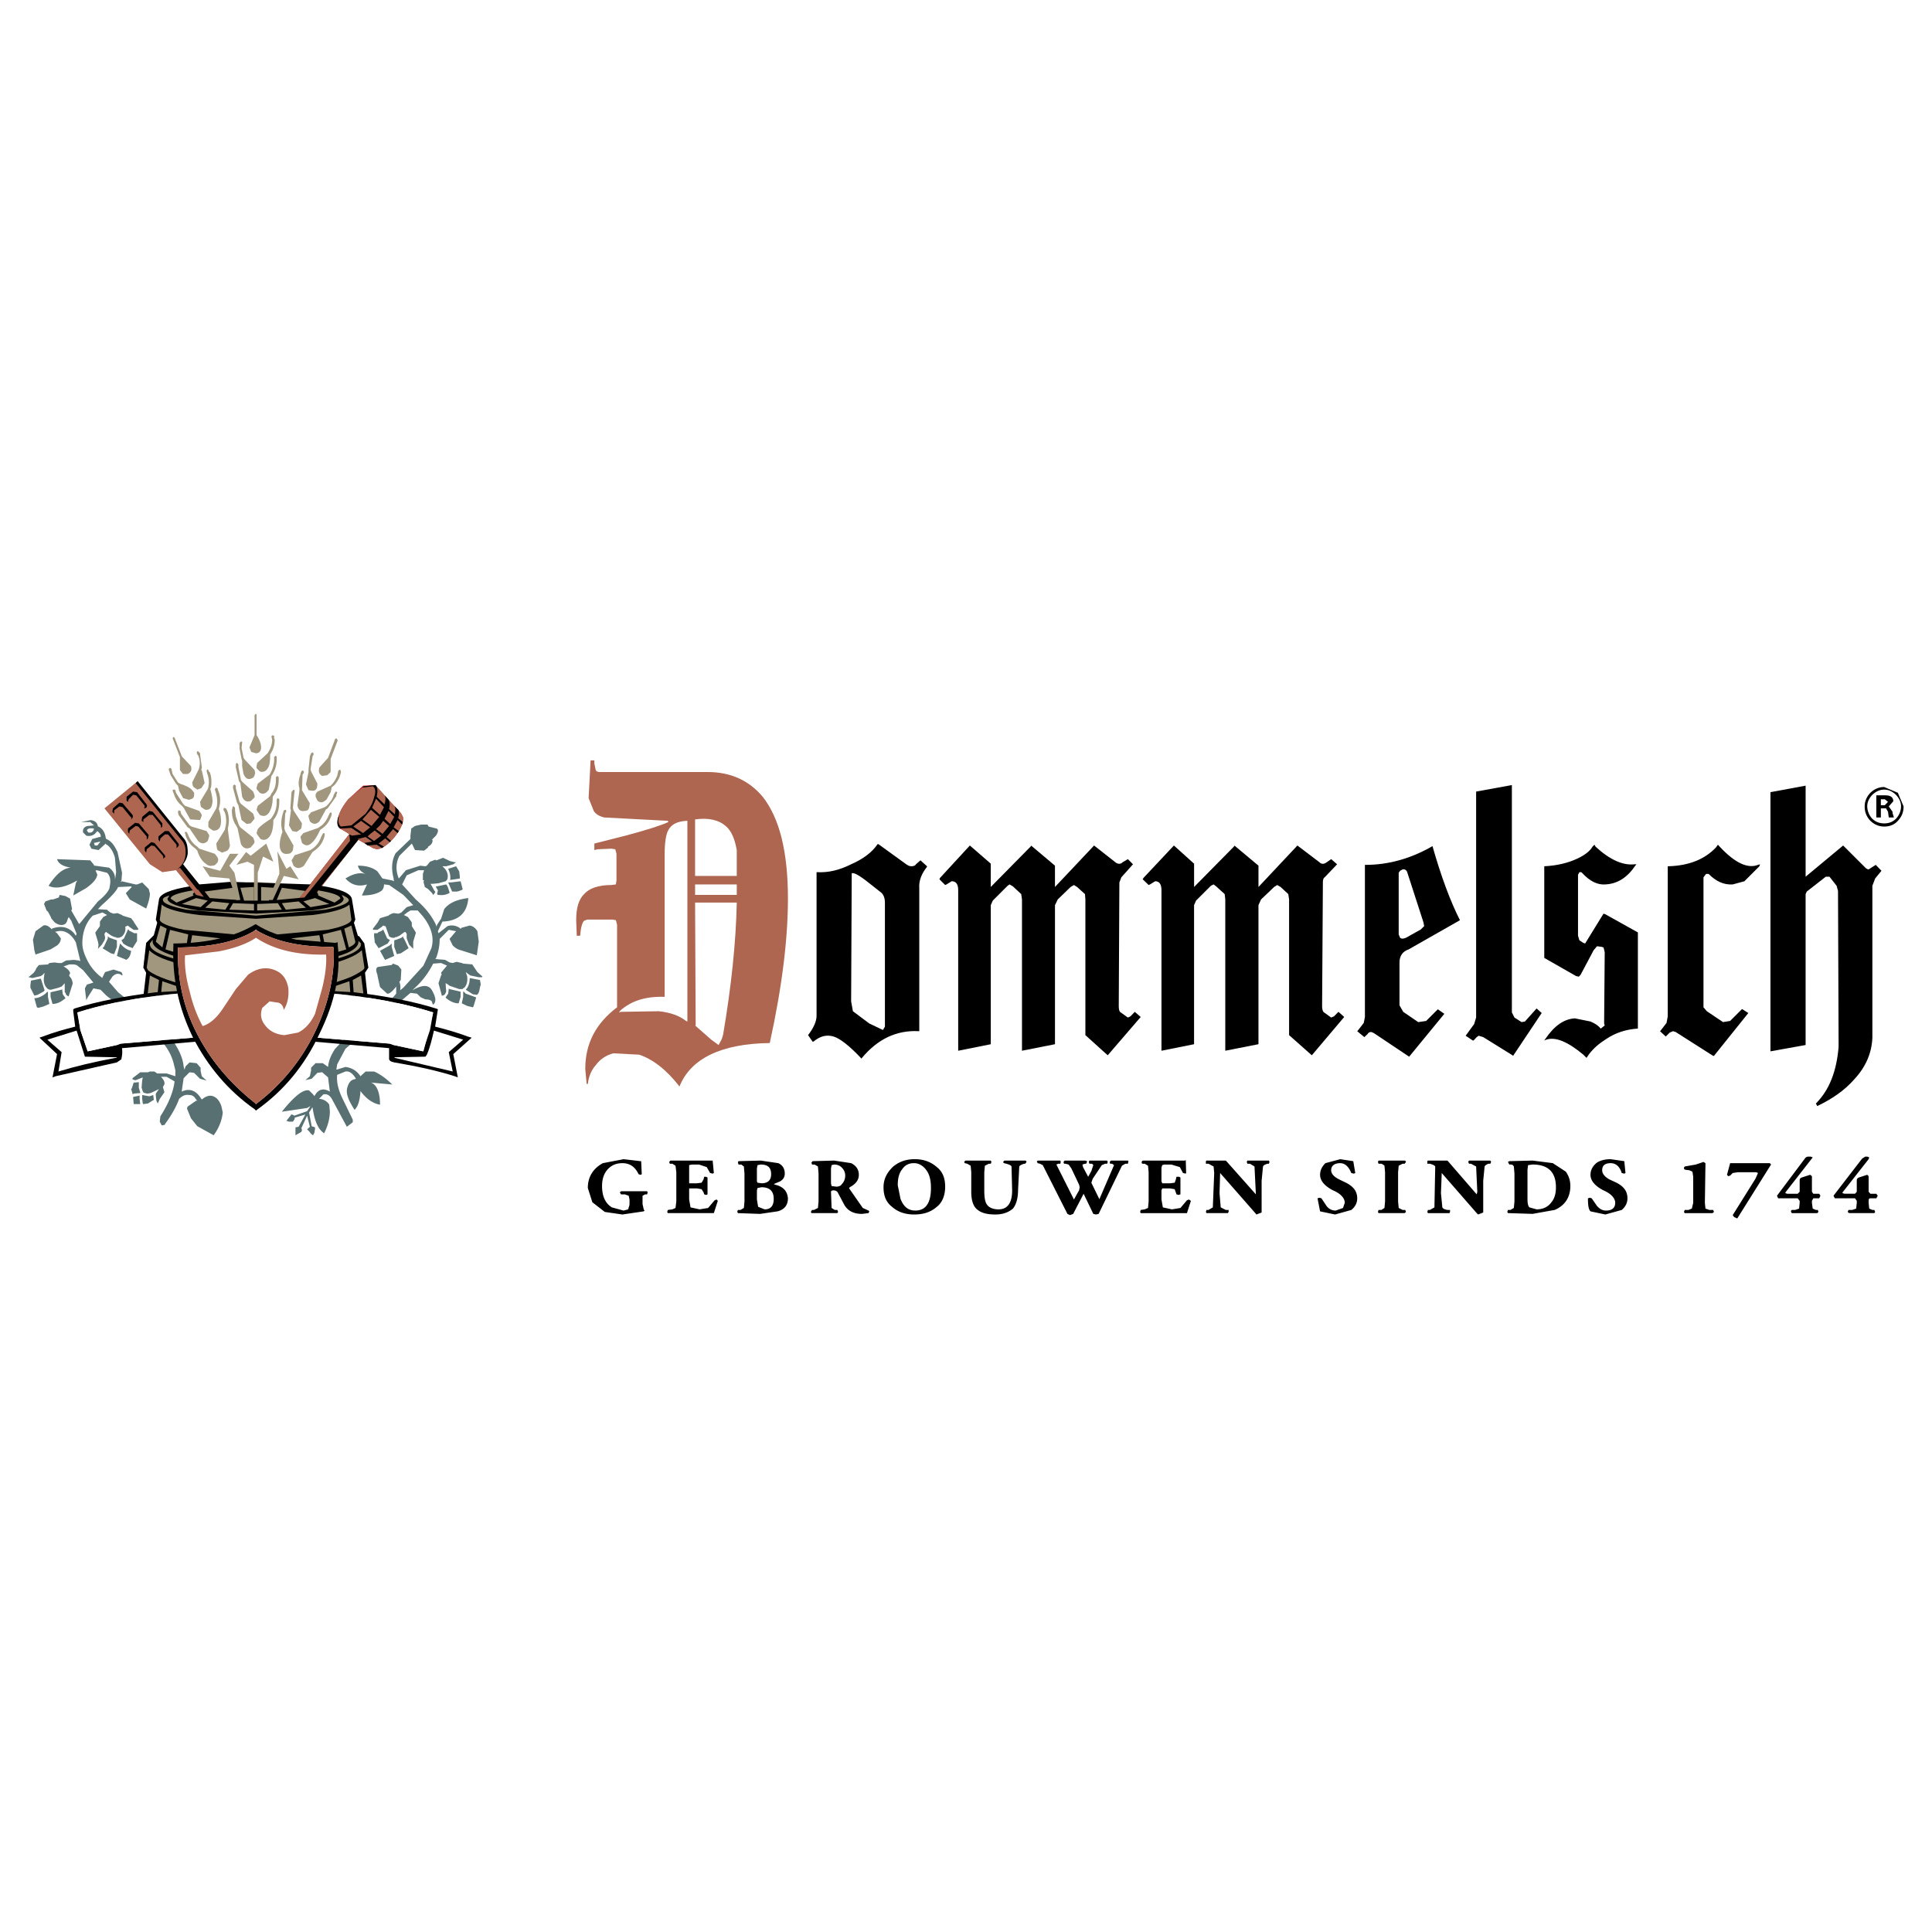
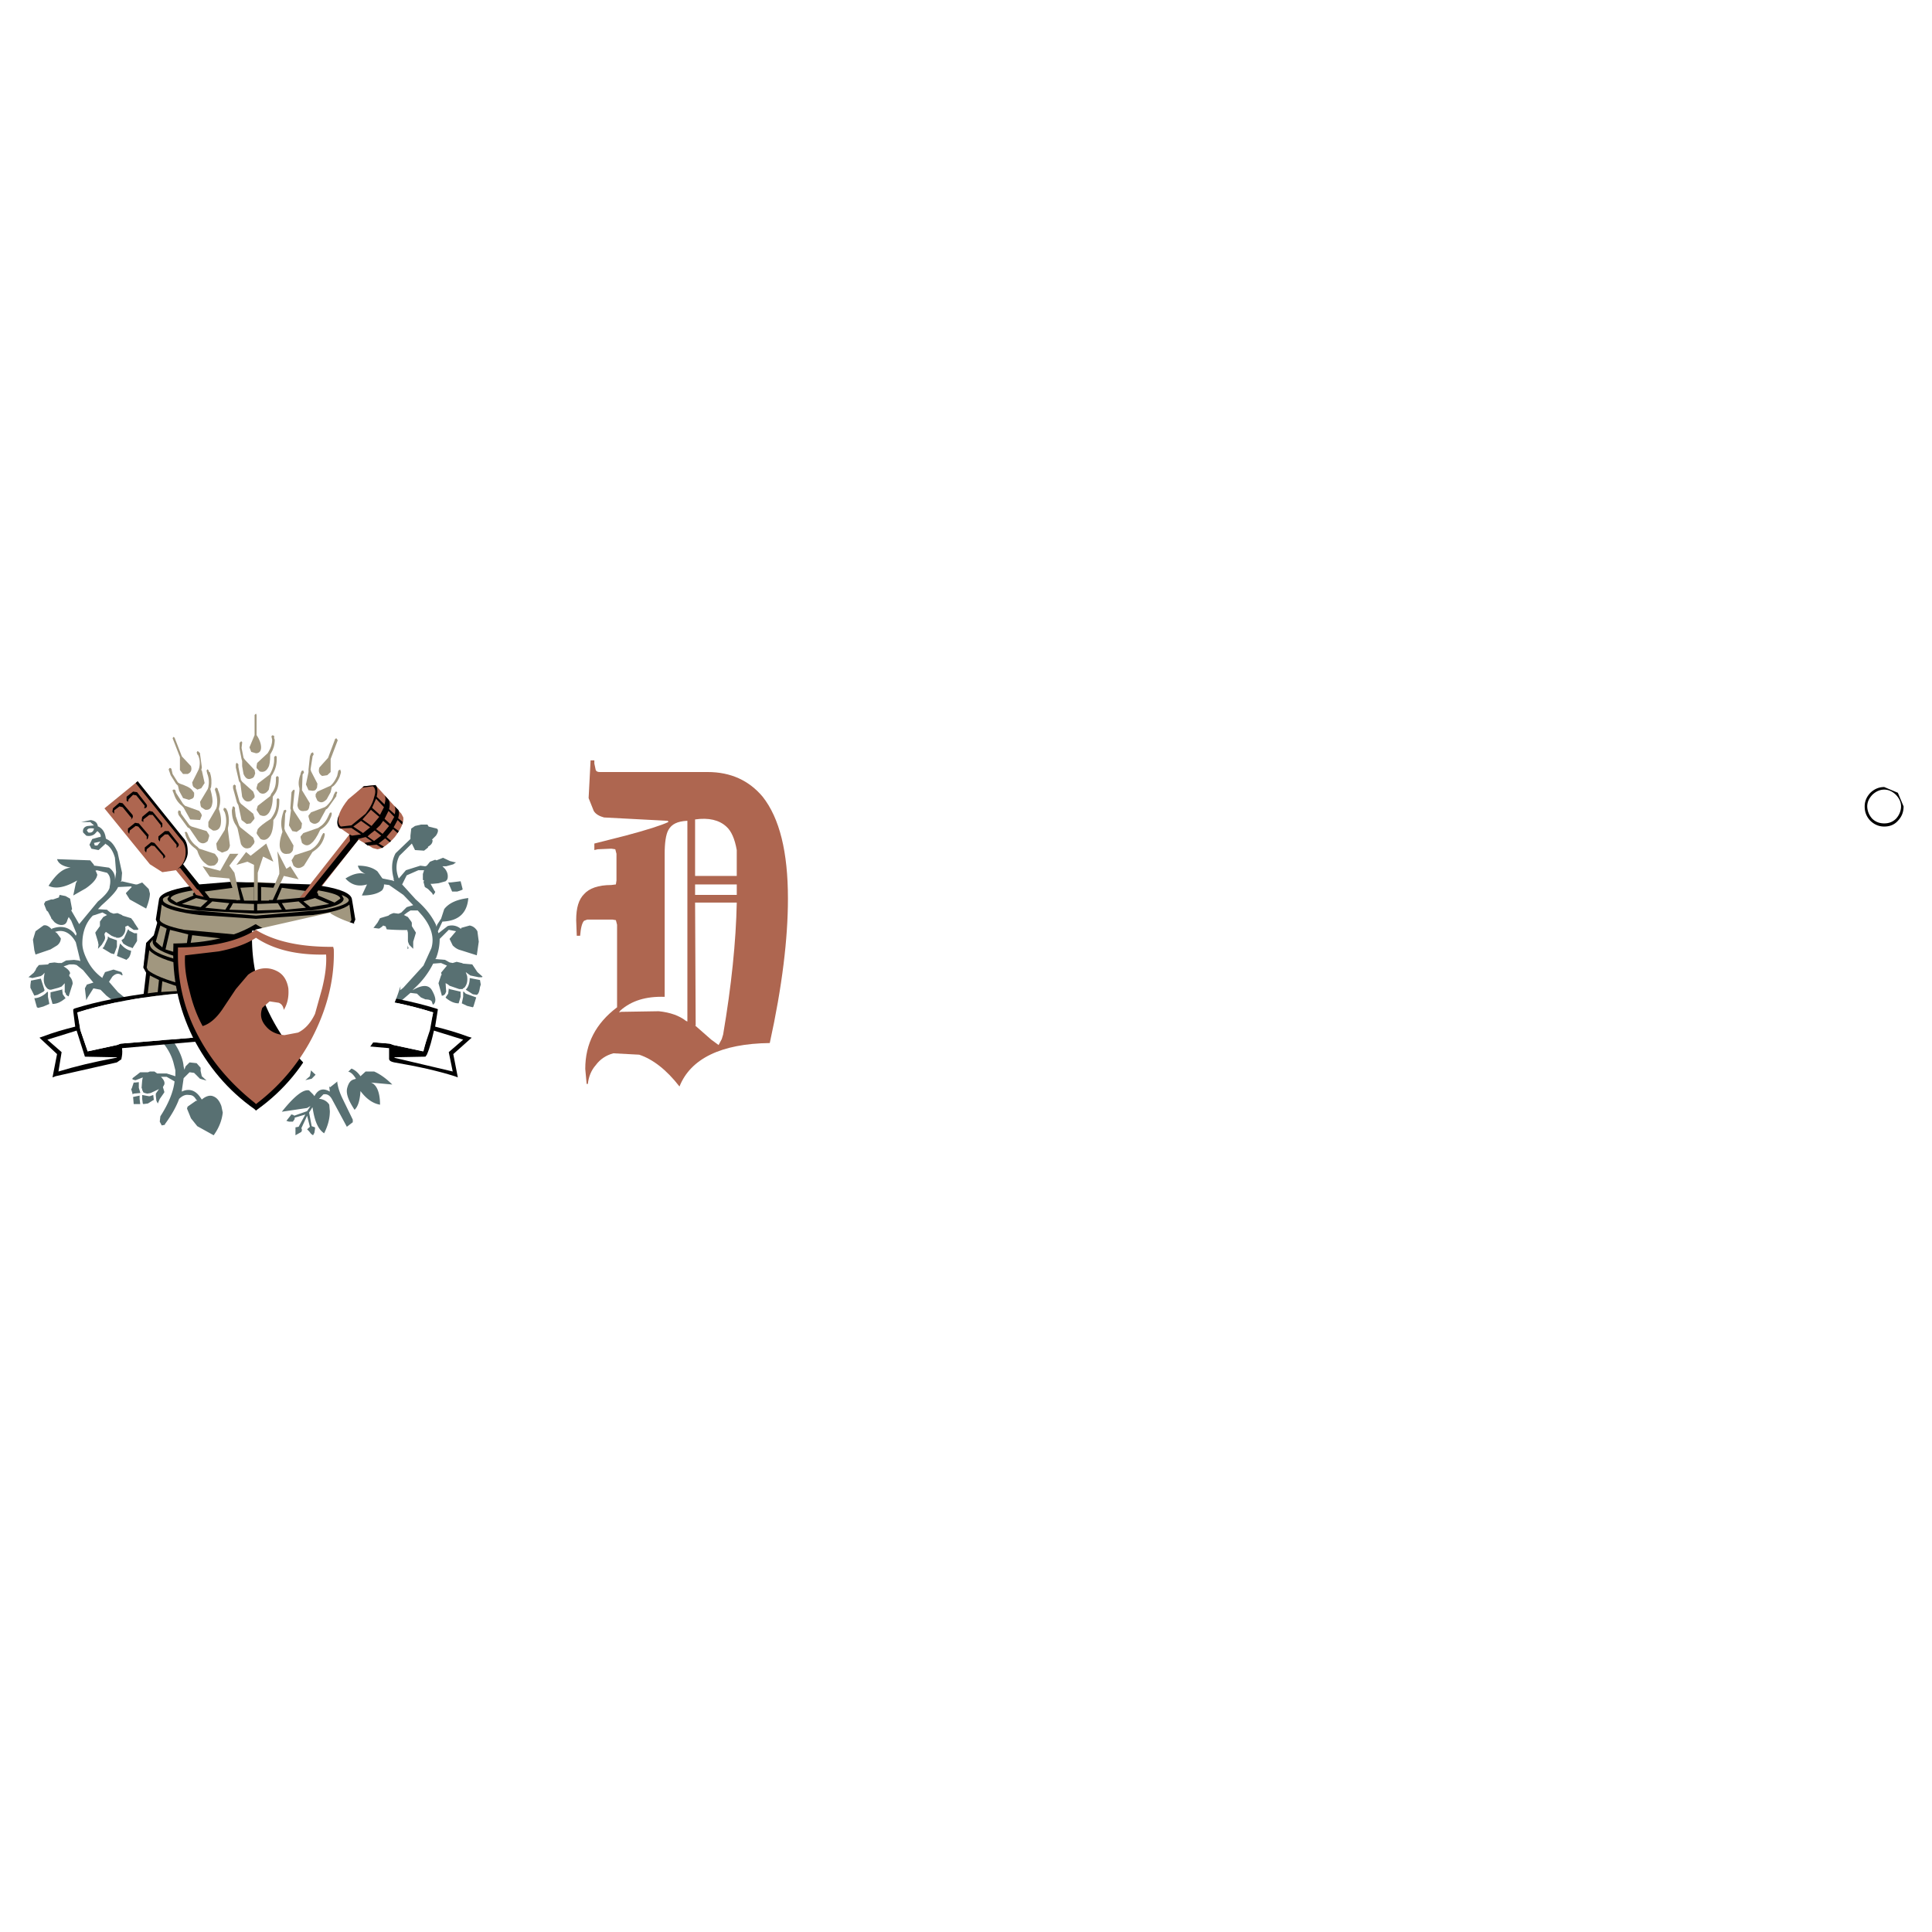
<svg xmlns="http://www.w3.org/2000/svg" width="2500" height="2500" viewBox="0 0 192.756 192.756">
  <g fill-rule="evenodd" clip-rule="evenodd">
    <path fill="#fff" d="M0 0h192.756v192.756H0V0z" />
-     <path d="M63.968 115.85h-.058l-1.695-.197-2.069.395c-.966.531-1.498 1.359-1.498 2.482l.453 1.42 1.242.965 1.754.256 2.128-.314.079-.078-.079-.119-.118-.531v-.828l.256-.139h.197l.059-.197-.059-.117h-2.601l-.118.117.118.197h.374l.395.139.079.375v.531l-.138.453-.454.119-1.163-.316c-.65-.395-.985-1.104-.985-2.129 0-.729.197-1.24.532-1.635.394-.453.907-.65 1.498-.65.769 0 1.281.395 1.616 1.104l.197.059.118-.059-.06-1.303zM70.255 117.406l-.059.256-.197.336-.453.059h-.789v-1.813l.276-.058h.71l.769.255.335.59.256.061.118-.061-.118-1.24h-4.218l-.118.137.059.177h.257l.315.198.079.65v2.916l-.079.651-.315.138-.454.059-.059.197.059.119h4.592l.394-1.222-.118-.137-.197.078-.651.768-.847.138-.906-.197-.139-.787v-1.106h.789l.453.08.197.315.059.197.198.059.137-.059v-1.676l-.137-.078h-.198zM77.193 118.137l.65-.277c.315-.197.454-.453.454-.768 0-.453-.197-.848-.65-1.045l-1.754-.256-2.208.059-.059.078v.061l.059.197h.276l.256.195.06.711v2.777l-.06.65-.335.197h-.256l-.06.139v.059l.06.119 2.207.078 1.754-.256c.71-.197 1.025-.65 1.025-1.301-.06-.709-.454-1.162-1.281-1.359l-.138-.058zm-1.616-1.893l.315-.059c.729 0 1.044.314 1.044.965 0 .592-.315.906-.966.906l-.394-.059-.06-.139v-1.281l.061-.333v2.285l.394-.078c.828 0 1.223.395 1.223 1.162 0 .711-.316 1.045-.907 1.045l-.651-.256-.118-.729v-.908l.06-.236v-2.285h-.001zM83.223 115.791l-2.148.059-.118.139.059.197h.256l.335.195.06.711v2.777l-.06.65-.394.197h-.197l-.118.197.059.119h2.582l.079-.119-.079-.197h-.256l-.315-.197-.059-1.615c0-.059.059-.139.256-.139s.375.08.453.277l.65 1.221c.375.592.966.848 1.734.848l.651-.078.079-.178-.079-.078-.572-.258-1.36-1.951v-.039l.059-.078c.591-.314.907-.709.907-1.242 0-.512-.256-.906-.769-1.162l-1.695-.256zm-.256.453l.256-.059c.315 0 .591.117.769.314.197.197.335.453.335.789 0 .373-.138.648-.335.848-.118.195-.315.256-.572.256l-.453-.061-.059-.275v-1.479l.059-.333zM93.471 116.441c-.591-.514-1.301-.789-2.208-.789s-1.616.275-2.207.789c-.591.59-.907 1.221-.907 2.01 0 .848.256 1.498.848 1.951.571.512 1.301.768 2.207.768.966 0 1.676-.256 2.267-.768.572-.453.828-1.184.828-2.01 0-.847-.256-1.497-.828-1.951zm-2.266-.394c.454 0 .907.256 1.222.709.335.453.454 1.045.454 1.773 0 1.479-.513 2.248-1.558 2.248-.709 0-1.163-.375-1.478-1.164l-.276-1.359c0-.709.138-1.223.453-1.615.276-.395.651-.592 1.183-.592zM100.152 116.047l.256.059c.256.08.453.139.512.275l.061 2.385c0 1.242-.453 1.893-1.361 1.893-.57 0-1.023-.197-1.221-.592-.139-.256-.197-.709-.197-1.301v-1.812l.059-.65.395-.197h.197l.059-.178-.059-.137h-2.542l-.118.137.059.119.256.059.335.197.059.65v1.951c0 .848.198 1.498.651 1.812.395.316.965.453 1.754.453.709 0 1.301-.197 1.754-.59.316-.375.512-1.025.512-1.873l.119-2.326c.078-.137.275-.195.473-.275h.119l.137-.178-.078-.137h-2.129l-.137.137.075.119zM106.301 116.105l.316.081.276.392.767 1.617.061.256-.061.315-.117.197-.395.711-1.753-3.488.197-.081h.197l.039-.177-.039-.137h-2.227l-.119.059.078.197.237.058.277.139 2.463 4.867.256.119.316-.119 1.043-2.009.967 2.009.275.059.256-.059 2.327-4.808.335-.198h.256l.059-.255-.059-.059h-1.695l-.119.137.039.177h.199l.195.139-1.478 3.43v-.061l-.787-1.615.138-.394.907-1.36.334-.139h.197l.059-.177-.059-.137h-1.773l-.059.137.059.177h.275l.119.139-.197.592-.317.57-.511-.965-.059-.255.256-.081h.119l.078-.177v-.078l-.158-.059h-2.068l-.119.137.058.177h.139zM118.303 115.73l-.078.061h-4.219l-.117.137.058.177h.256l.336.198.059.65v2.916l-.059.651-.336.138-.392.059-.061.197.061.119h4.611l.394-1.222-.197-.137-.197.078-.651.768-.847.138-.906-.197-.139-.787v-.908l.078-.198h.789l.453.08.178.512.197.059.197-.059v-1.676l-.119-.078h-.275l-.059.256-.119.336-.453.059h-.789l-.078-.198V116.5l.078-.256.197-.058h.711l.846.255.316.59.276.061.039-.061-.039-1.301zM126.66 115.928l-.061-.137h-2.148l-.059.137.059.178h.258l.453.275.137 2.779-2.994-3.369h-1.932l-.061.059v.256h.258l.512.275.059.65-.137 3.43-.434.256h-.197l-.061.197.061.119h2.127l.08-.119v-.197h-.275l-.514-.256-.117-1.418.059-2.012 3.508 4.002.117.137.514-.197v-3.172l.139-1.42c.059-.137.195-.195.453-.275h.137l.059-.178zM135.016 115.85l-1.301-.197-1.479.395c-.334.334-.531.709-.531 1.162 0 .592.453 1.123 1.301 1.557.787.336 1.162.789 1.162 1.242l-.178.512-.729.258c-.316 0-.65-.119-.906-.453l-.514-.77-.197-.059-.195.059.256 1.301 1.496.314 1.617-.453c.395-.314.592-.709.592-1.162 0-.709-.395-1.223-1.242-1.617l-.572-.275c-.512-.256-.787-.57-.787-.906 0-.453.334-.709.906-.709.453 0 .848.334 1.104.984l.256.061.139-.061-.198-1.183zM140.277 115.928l-.078-.137h-2.662l-.059.137.059.178h.277a.97.97 0 0 1 .314.197l.059.65v2.916l-.059.65-.314.197h-.277l-.059.197.059.119h2.602l.139-.119-.078-.197h-.258l-.393-.197-.061-.65v-2.916l.061-.65.393-.197h.197l.138-.178zM146.484 115.928l.08.178h.197l.512.275.119 2.523-.061.256-2.916-3.369h-1.951l-.059.059v.256h.256c.256.08.453.139.531.275l-.078 4.08-.453.256h-.197l-.059.197.059.119h2.148l.059-.119v-.197h-.256c-.314-.059-.453-.137-.512-.256l-.139-1.418.078-2.012 3.488 4.002.139.137.512-.197v-3.172l.139-1.42c.059-.137.197-.195.375-.275h.197l.078-.178-.078-.137h-2.129l-.079.137zM156.674 118.332c0-.531-.137-.984-.453-1.438l-1.301-.848-2.01-.256-2.326.059-.137.078.137.258h.119c.197 0 .256.059.334.195l.061.711v2.777l-.061.65-.334.197h-.256l-.061.197.061.119 2.463.078 2.207-.395c1.045-.45 1.557-1.298 1.557-2.382zm-4.217-2.088l.453-.059c1.557 0 2.326.768 2.326 2.266 0 .592-.119 1.104-.453 1.498-.316.453-.828.709-1.479.709l-.709-.197c-.139-.137-.197-.395-.197-.848v-2.916l.059-.453zM160.695 115.652c-.592 0-1.104.139-1.439.395-.375.334-.572.709-.572 1.162 0 .592.455 1.123 1.301 1.557.77.336 1.164.789 1.164 1.242 0 .512-.336.77-.906.77-.336 0-.592-.119-.908-.453l-.531-.77-.178-.059-.197.059c0 .709.061 1.104.256 1.301l1.479.314 1.637-.453c.373-.314.57-.709.57-1.162 0-.709-.373-1.223-1.221-1.617l-.592-.275c-.453-.256-.709-.57-.709-.906 0-.453.256-.709.848-.709.512 0 .906.334 1.104.984l.256.061.117-.061-.117-1.182-1.362-.198zM169.957 115.928l-.768.258-1.103.195-.08.119v.078l.08.119.453.059.315.139.078.511v2.602l-.137.572-.336.137h-.373l-.08.197.08.119h2.777l.139-.119-.078-.197h-.375l-.395-.137-.058-.572.058-3.961-.197-.119zM176.697 116.186l-.117-.139h-3.963l-.314 1.162.117.139.197-.059.258-.258.512-.078h1.832l.177.078-.255.573-2.266 3.626.137.198.316.136 3.369-5.378zM180.855 115.475l-.197-.078h-.256a.4.4 0 0 0-.334.197l-2.779 3.705.117.256h1.951l.197.256v.197l-.059.572-.395.137h-.334c-.061.061-.119.139-.061.197l.061.119h2.541l.119-.119-.061-.197h-.195l-.316-.137-.078-.572v-.197l.137-.256h.592l.119-.256-.119-.197h-.592l-.137-.197v-1.557l-.178-.139-.848.275c-.137.061-.197.119-.197.316v1.104l-.197.197h-1.043l-.178-.059v-.08l2.582-3.311.138-.176zM186.295 115.396h-.197l-.314.197-2.857 3.705.137.256h2.012l.176.256v.197l-.059.572-.395.137h-.373l-.08.197.139.119h2.521l.08-.119-.08-.197h-.197l-.314-.137-.059-.572v-.197c0-.197.059-.256.178-.256h.59l.139-.256-.139-.197h-.59l-.178-.197v-1.557l-.139-.139-.848.275c-.117.061-.197.119-.197.316v1.104l-.176.197h-1.045l-.197-.059v-.08l2.602-3.311.059-.178-.199-.076zM119.131 86.169l-2.01-1.813-3.035 3.232-.08.138.592.571.139-.059.512-.315c.434 0 .631.315.631.907v16.002l3.252-.65V90.308l.197-.453 1.479-1.479.275-.138.256.197.848.769.059.532v15.095l3.311-.65V90.308l.258-.571 1.301-1.242.314-.197.336.197.768.71.078.532v13.539l2.268 2.01 3.232-3.822-.572-.512-.453.453-.275.117-.711-.512c-.117-.059-.195-.316-.195-.65l.078-12.318c0-.256.059-.453.178-.512l1.242-1.301-.592-.512-.453.315c-.258.197-.514.197-.711 0l-2.207-1.675-3.883 4.138v-2.128l-2.404-2.01v.059l-4.02 4.079v-2.326h-.003zM98.852 86.169l-2.089-1.813-2.976 3.232-.06.138.572.571.138-.059.512-.315c.454 0 .65.315.65.907v16.002l3.252-.65V90.308l.197-.453 1.479-1.479.195-.138.336.197.828.769.078.532v15.095l3.291-.65V90.308l.277-.571 1.281-1.242.334-.197.314.197.789.71.039.532v13.539l2.227 2.01 3.293-3.822-.592-.512-.434.453-.256.117-.711-.512c-.137-.059-.197-.316-.197-.65l.061-12.318.197-.512 1.162-1.301-.512-.512-.533.315c-.178.197-.453.197-.709 0l-2.129-1.675-3.902 4.138v-2.128l-2.385-2.01v.059l-4.02 4.079v-2.326h.003z" />
    <path d="M58.923 75.862l-.197 3.765.513 1.281c.197.335.591.532 1.024.65l6.366.335.059.118c-.709.335-2.128.788-4.276 1.36l-3.114.789v.65l.335-.079 1.36-.06.394.06.119.453v2.661l-.06.394-.453.059c-1.32 0-2.208.335-2.72.907-.532.532-.788 1.359-.788 2.601l.059 1.557h.335c.06-.788.197-1.301.395-1.498l.315-.119h2.522l.335.059.118.454v8.239c-2.128 1.615-3.173 3.625-3.173 6.148l.138 1.498h.119c.079-.711.335-1.361.789-1.873.433-.592 1.024-.986 1.753-1.182l2.582.137c1.36.453 2.72 1.498 4.02 3.174 1.104-2.779 4.159-4.277 9.007-4.336 1.241-5.637 1.813-10.445 1.813-14.407 0-4.651-.828-8.021-2.523-10.169-1.36-1.616-3.173-2.463-5.499-2.463H59.83c-.197 0-.335-.059-.394-.197l-.138-.65v-.315h-.375v-.001zm10.426 11.53v-5.637c1.359-.197 2.404.059 3.113.709.513.453.848 1.241 1.044 2.345v2.582h-4.157v.001zm-3.035-2.208c0-1.084.118-1.932.374-2.385.335-.591.907-.847 1.813-.906h.079v20.023l-.138-.059c-.65-.514-1.557-.848-2.72-.967l-3.764.061-.197.059.138-.197c1.104-.967 2.523-1.42 4.415-1.359v-14.27zm3.035 4.099v-1.044h4.158v1.044h-4.158v.769h4.158c-.079 3.902-.532 8.298-1.36 13.165l-.138.453-.315.592-.729-.533-1.616-1.418h.059l-.059-12.259v-.769z" fill="#ae6650" />
-     <path d="M150.84 78.326l-3.567.65v22.545l-.197.651-.847 1.164.71.473h.079l.314-.336.197-.137.453.137 2.918 1.812.059.061 2.857-4.278-.511-.453-1.164 1.301-.334.059-.709-.454-.258-.511V78.326zM81.528 87.017h-.059v14.327c0 .514-.256 1.164-.848 1.932l.453.65h.079c.709-.59 1.359-.709 2.01-.512.65.197 1.557.906 2.719 2.129l.06.078.059-.078c1.558-1.873 3.449-2.779 5.657-2.662h.059V88.633c-.059-.71.197-1.439.769-2.148v-.059l-.65-.591-.453.394c-.06.138-.256.197-.453.197-.178 0-.315-.059-.513-.197l-2.779-2.01h-.079c-.572.848-1.479 1.498-2.641 2.01-1.183.591-2.287.847-3.39.788zm3.449.118c.197-.118.769.197 1.754.985l1.222.966c.197.197.335.512.335.965v12.376l-.197.336-1.36-.65-1.636-1.223-.177-.984.059-12.771zM136.258 86.288h-.08v15.175l-.117.592-.592.768-.059.059.709.592.334-.314c.061-.139.178-.197.375-.197l.256.117 3.508 2.346 3.51-4.277-.65-.453-1.164 1.164-.787.117-1.498-1.023-.375-.65v-4.277c0-.65.314-1.104.906-1.301l5.125-2.917c-.986-1.951-1.893-4.414-2.74-7.39-2.13 1.238-4.396 1.869-6.661 1.869zm3.428.591l.256-.138c.197-.059.395.079.455.276l1.615 4.986.078.394-.334.335-1.479.828c-.275.118-.453.118-.592 0l-.137-.335v-6.149l.138-.197zM159.078 84.278l-.197.197c-.256.453-.787.848-1.498 1.182-.965.454-2.068.71-3.311.769v9.145l3.174 1.812.275.059.178-.195L159 94.801l.334-.394.453.059.197.06.119.473-.059 7.115.059.197-.395.314c-.256-.314-.57-.512-1.025-.709l-1.557-.314c-1.104.059-2.068.768-2.916 2.01l-.139.197.197-.08c.906-.314 2.148.197 3.705 1.498l.316.316.256-.375c.453-.592.984-1.045 1.695-1.498.965-.65 2.01-.965 3.113-1.045h.059v-9.597l-3.252-1.813-.178-.059-1.832 2.976-.178-.059-.395-.256-.137-.453v-6.09l.137-.256h.197l.119.118c.729.788 1.498 1.163 2.266 1.104 1.242-.059 2.207-.709 2.996-1.872l.117-.138h-.195c-1.164.138-2.465-.453-3.883-1.754l-.116-.198zM180.146 78.385l-3.508.65v25.857l3.508-.631V89.205l.117-.256 1.893-1.478h.375l.709.906.139.513.059 15.55c-.197 2.404-.906 4.295-2.266 5.656l.137.256c1.479-.711 2.721-1.557 3.686-2.662 1.164-1.24 1.754-2.66 1.812-4.158V88.376l.277-.729.631-.769-.572-.591-.709.453c-.08 0-.197-.059-.275-.118l-2.268-2.266-3.744 3.114v-9.085h-.001zM188.107 79.35h-.906v2.208h.453v-.907h.514l.197.335.078.571h.512l-.137-.453v-.118l-.375-.532.453-.512c0-.395-.275-.592-.789-.592zm-.453.395h.395l.316.256-.316.335h-.395v-.591zM171.396 84.278l-.197.275c-1.104 1.163-2.66 1.813-4.73 1.873h-.078v14.979l-.119.65-.592.768-.059.059.572.533.395-.395.334-.139.256.08 3.746 2.385h.078l3.43-4.277-.592-.375h-.059l-1.164 1.164-.709.117-1.615-1.084-.336-.393V87.529l.256-.335h.258c.729.729 1.496 1.104 2.404 1.045l1.162-.315 1.498-1.498.059-.197-.197.059c-1.025.395-2.266-.177-3.744-1.734l-.257-.276z" />
    <path d="M187.99 78.523c-.533 0-.986.197-1.379.571-.375.394-.572.848-.572 1.36 0 .591.197 1.044.572 1.439.393.374.846.571 1.379.571.572 0 1.025-.197 1.359-.571.375-.395.572-.848.572-1.439l-.572-1.36-1.359-.571zm-1.183.769c.336-.315.73-.513 1.184-.513s.828.197 1.162.513c.316.335.514.709.514 1.163 0 .454-.197.907-.514 1.242-.334.315-.709.453-1.162.453s-.848-.138-1.184-.453a1.855 1.855 0 0 1-.512-1.242c0-.454.197-.829.512-1.163z" />
    <path d="M15.94 89.737l-.335 2.01.138.315-.395 1.301-.709.709-.335 2.463.335.514-.256 2.404c0 .59 1.163 1.24 3.567 1.951l7.509.965 7.587-.965c2.404-.711 3.567-1.361 3.567-1.951l-.315-2.404.315-.514-.315-2.325-.532-.71-.118-.079-.395-1.36.119-.315-.315-2.01c-.059-.532-1.104-.985-3.114-1.301l-6.405-.454-6.424.454c-2.011.316-3.114.77-3.174 1.302z" fill="#a1977f" />
-     <path d="M36.22 78.385l-1.478 1.36c-.788.985-1.104 1.754-1.044 2.404l.197.513.966.532-4.986 6.405 1.558-.315 4.276-5.518 1.498.848.375.118c.591-.06 1.183-.513 1.754-1.222.65-.789.907-1.419.848-2.01l-.197-.394-2.602-2.779-1.165.058z" fill="#cc262d" />
    <path d="M13.674 77.991l-3.252 2.66 4.533 5.578 1.242.789 1.359-.197 2.011 2.463 1.359.315-2.719-3.37c.315-.453.512-.906.512-1.36-.059-.453-.197-.907-.453-1.222l-4.592-5.656zM36.298 78.444l-1.557 1.301c-.788.985-1.104 1.754-1.044 2.464 0 .197.059.394.256.453l.138.059.769.532-4.986 6.346 1.558-.315 4.335-5.518 1.438.848.454.118c.512-.06 1.104-.513 1.734-1.222.591-.789.906-1.419.847-1.951l-.197-.375-2.582-2.857-1.163.117z" fill="#ae6650" />
    <path d="M27.726 79.626l-.118.118V80c0 .591-.138 1.044-.453 1.498l-.138.197c-.709.453-1.104.769-1.301 1.024l-.118.395.06.138.335.453c.374.197.709.06.966-.334.197-.315.315-.828.315-1.557l.138-.178c.315-.453.453-1.044.453-1.635v-.256l-.139-.119z" fill="#a1977f" />
    <path d="M27.667 77.419l-.138.118v.275c0 .513-.118.966-.453 1.36l-.118.256-1.242.966-.118.395.06.118.256.394c.394.197.709.138.985-.315.178-.335.315-.789.315-1.498l.138-.197c.315-.395.454-.907.454-1.479v-.275l-.139-.118z" fill="#a1977f" />
    <path d="M27.607 75.803v-.335l-.138-.06-.118.119v.276c0 .453-.138.906-.335 1.281l-.118.197-1.183.906-.118.395v.138l.315.374c.335.197.65.079.907-.315l.256-1.359.138-.197c.256-.454.394-.908.394-1.42z" fill="#a1977f" />
    <path d="M27.351 73.655v-.256h-.079l-.059-.06-.138.118.079.335c0 .454-.138.828-.335 1.163l-.118.197-1.044.965-.06.316v.197l.315.335c.335.118.65 0 .848-.394.138-.197.197-.65.197-1.222v-.079l.118-.197c.197-.315.335-.769.335-1.281l-.059-.137zM25.006 84.553l.334-.394.059-.198-.138-.394-1.281-1.025-.138-.197-.315-.907-.079-.591v-.256l-.118-.138h-.079l-.059.079v.059l-.059.256c0 .591.118 1.104.454 1.557l.118.256.335 1.557c.256.454.572.514.966.336z" fill="#a1977f" />
    <path fill="#a1977f" d="M23.252 78.385v.256l.394 1.439.138.256.315 1.478.513.394.394-.059.335-.394.059-.119-.138-.453-1.221-.985-.139-.197-.374-1.36v-.256l-.138-.119-.138.119z" />
    <path d="M23.784 76.256l-.138-.138h-.059l-.06.138v.315l.315 1.36.138.197.178 1.36c.197.454.532.591.906.395l.335-.335v-.198l-.138-.374-1.104-.985-.118-.178-.256-1.3v-.257h.001z" fill="#a1977f" />
    <path d="M24.099 75.724l.06.197v.513l.138.788c.197.453.454.591.769.453.197-.059.276-.138.335-.335l.06-.178-.06-.335-.965-1.024-.138-.197-.197-.985.06-.512v-.059l-.06-.079h-.059l-.138.138v.591l.195 1.024zM25.538 71.191l-.138.139v2.01l-.512 1.222.177.453.473.138c.315 0 .512-.197.512-.591 0-.315-.138-.769-.453-1.222v-2.01l-.059-.139zM28.317 80.848l-.059.197c-.197.591-.256 1.163-.138 1.675l.059.276c-.256.709-.315 1.222-.256 1.557.079.453.335.71.788.631.197 0 .316-.06.454-.256l.059-.118.059-.453-.828-1.439-.079-.256.079-1.479.119-.275-.059-.118-.198.058z" fill="#a1977f" />
    <path fill="#a1977f" d="M29.224 78.838l-.139.197-.118 1.616.06.197-.198 1.498.336.571.433.08.394-.277.079-.118.059-.453-.847-1.301-.059-.256.138-1.419.039-.276-.039-.118-.138.059z" />
    <path d="M30.189 77.281l.138-.197-.059-.197h-.138l-.06.079-.079.197v.06c-.197.512-.256.965-.119 1.419v.256l-.197 1.439c.059.454.315.65.709.572.197 0 .335-.06.394-.178l.059-.138.079-.453-.788-1.3.061-1.559z" fill="#a1977f" />
    <path d="M31.175 75.074l-.138.079-.118.315-.138 1.301v.256l-.256 1.241.256.572.395.059c.197 0 .315-.059.375-.177l.079-.138.04-.395-.631-1.222-.059-.197.197-1.242v-.059l.118-.197-.059-.197h-.061v.001zM29.283 86.367c.315.315.65.315 1.044 0l.848-1.36.197-.138c.453-.315.769-.709.966-1.301l.059-.256v-.118l-.059-.079h-.079l-.059.079-.138.256c-.197.571-.512.966-.886 1.222l-.197.138-1.577.513-.236.394-.079.118.196.532z" fill="#a1977f" />
    <path d="M29.992 83.568l.138.532c.335.315.65.315.965 0 .197-.138.532-.591.847-1.301l.197-.138c.454-.315.71-.709.907-1.222l.059-.256-.059-.138-.138.059-.118.256c-.197.453-.453.848-.848 1.104l-.197.138-1.478.513-.276.335v.118h.001z" fill="#a1977f" />
    <path d="M33.441 79.035l-.138.256c-.119.453-.395.788-.709 1.104l-.197.138-1.36.513-.256.315v.138l.138.454c.315.315.631.315.946 0l.67-1.222h.059l.138-.138.828-1.163v-.138l.079-.197v-.059l-.079-.059h-.06l-.059.058z" fill="#a1977f" />
    <path d="M33.835 76.828l-.079.06-.118.532c-.138.315-.335.65-.532.847l-.118.119-1.32.591-.178.256v.256l.178.395c.335.256.591.197.926-.138l.394-.709.118-.512.197-.138c.256-.256.453-.572.591-.907l.118-.394v-.118l-.059-.138v-.059l-.118.057zM33.441 73.714l-.709 1.892-.867.966c-.118.394-.04.65.276.848l.513-.079.335-.315v-1.301l.709-1.872-.138-.197-.119.058zM22.681 80.908l-.138-.257-.197-.059-.059.198.138.256c.177.512.177 1.044.059 1.498l-.059.256-.848 1.36.06.453.059.197.454.256.394-.138c.197-.059.335-.256.394-.571l-.197-1.557v-.197a2.972 2.972 0 0 0-.06-1.695z" fill="#a1977f" />
    <path d="M21.439 78.779l.079.256c.177.591.177 1.044.118 1.419l-.06.197-.788 1.36v.453l.079.138.375.256c.453.059.729-.197.788-.65.06-.454 0-.907-.197-1.479l.059-.276a2.43 2.43 0 0 0-.118-1.557l-.079-.256-.177-.059-.079.198z" fill="#a1977f" />
    <path d="M20.611 76.887l.059.275c.197.513.197.966.118 1.36l-.059.197L19.96 80l.059.394.059.138.394.257c.453.059.65-.198.71-.651.059-.256 0-.709-.198-1.418l.079-.197c.059-.454.059-.985-.138-1.498h-.059l-.079-.197-.059-.059h-.058l-.059.118z" fill="#a1977f" />
    <path d="M19.961 75.153l-.197-.197h-.079l-.06.118.06.197.079.079c.197.453.197.827.118 1.222l-.059.197-.65 1.3.06.315.079.138.375.256.394-.138.335-.513-.276-1.241-.059-.06.059-.256-.177-1.301v-.116h-.002zM18.601 82.997h-.138v.059l-.059.059h.059l.059.256c.197.591.532.985.985 1.3l.178.197c.197.65.532 1.104.847 1.301.197.197.453.256.651.197.197 0 .335-.079.394-.197.118-.059.197-.256.197-.453l-.079-.197-.256-.335-1.557-.513-.197-.197a2.487 2.487 0 0 1-.907-1.163l-.118-.256-.059-.058z" fill="#a1977f" />
    <path d="M17.753 81.045l.06.256.906 1.242.197.119.847 1.241c.315.315.65.315.966 0l.138-.453v-.138l-.256-.395-1.498-.453-.197-.118-.848-1.163-.059-.275-.197-.06-.059.197z" fill="#a1977f" />
    <path d="M17.556 79.094l-.059-.256-.079-.06H17.3l-.079.06v.059l.138.335c.138.454.394.848.789 1.163l.177.197.65 1.163.985.059.177-.453-.059-.178-.197-.275-1.419-.513-.197-.197-.709-1.104z" fill="#a1977f" />
    <path d="M17.221 77.222l-.118-.513-.079-.079h-.118l-.079.138.197.571.532.847.197.197.118.512.395.729.591.177.315-.118c.138-.059.197-.197.197-.394v-.197l-.197-.256c-.197-.256-.65-.454-1.222-.651l-.197-.118-.532-.845zM17.3 73.517l-.079.138.729 1.873v1.3l.315.395h.453c.335-.138.453-.395.335-.788l-.906-.966-.729-1.873-.118-.079z" fill="#a1977f" />
    <path d="M13.733 77.932l-.197.197 4.533 5.637c.335.335.453.788.453 1.241 0 .513-.118.966-.453 1.36l-.375.374.256-.177 1.734 2.188h.079l.572.729-.769-.197-.197-.256-.138.178.079.138-1.695.709-.591-.394c0-.315.729-.571 2.208-.828l-.315-.394c-1.951.315-2.976.769-3.055 1.301l-.315 2.01.138.315-.335 1.242-.769.769-.276 2.463.276.514-.276 2.344.276.572c.571.592 2.01 1.182 4.139 1.695l6.819.768 7.509-.965c2.404-.65 3.626-1.301 3.626-2.01l-.256-2.404.335-.514-.394-2.325v-.079l-.513-.709-.138-.059-.395-1.301.138-.315-.335-2.01c-.059-.592-1.104-1.045-3.055-1.36l3.706-4.611-.059-.06.769-.197.65.453-.769.136.315.256.907-.079.532.335.197-.138-.532-.315.65-.513.453.374.138-.118-.454-.394.65-.789.453.395.118-.197-.512-.375.394-.729.454.453.059-.256-.453-.375c.118-.453.118-.788-.06-.906l-.335-.335c.138.197.138.453.06.848l-.572-.513c.118-.532.059-.847-.138-1.044l-.315-.335c.119.197.119.454 0 .907l-.788-.769c.138-.591.079-.965-.118-1.163l-1.163.118-.729.65.591-.512 1.044-.138c.256.197.315.532.119 1.104-.119.532-.395 1.044-.848 1.636l-1.419 1.163-1.045.118c-.256-.197-.315-.571-.177-1.104l-.079.138c-.197.591-.118.966.197 1.163l1.104-.06.966.65-.907.119-.256-.119.06.65-4.533 5.637-2.779.256.513-1.222 2.345.315.512-.65-7.982-.256-3.114.256-1.616-2.01c.335-.453.512-.906.453-1.36 0-.512-.118-.966-.453-1.301l-4.532-5.634zm2.207 13.815l.197-1.498c.493.453 1.734.789 3.745 1.044l5.656.375 5.637-.375c1.931-.256 3.172-.591 3.685-1.044l.197 1.498c0 .315-.769.71-2.404 1.025l-7.115.65-7.134-.65c-1.636-.315-2.464-.71-2.464-1.025zm.316-1.951c-.059-.197.197-.316.65-.454l-.197.315c0 .453 1.044.848 3.113 1.183l5.715.315 5.499-.315c2.148-.276 3.252-.65 3.252-1.183l-.197-.375c.454.197.65.315.71.513 0 .315-.789.65-2.346.965l-6.917.591-6.937-.591c-1.577-.314-2.345-.649-2.345-.964zm-1.025 3.961v.197c0 .572 1.025 1.163 3.035 1.676l7.272.65 7.252-.65c2.011-.434 2.976-1.025 2.976-1.676v-.079l.256.256v.079h-.06l.06.059c-.118.591-1.163 1.104-3.114 1.557l-7.371.77-7.528-.77c-2.01-.512-3.055-1.025-3.055-1.616v-.079l.277-.374zm1.281.966l.454-1.951 1.813.454-.315 2.089-1.952-.592zm.118-2.07l-.434 1.873-.65-.572.454-1.616.63.315zm6.622-4.079l.532 1.222-2.858-.197-.512-.65 2.838-.375zm-.375 2.187l.375-.65 2.089.079v.65l-2.464-.079zm0-.65l-.394.65-2.01-.197.71-.63 1.694.177zm-3.31-.512l1.163.256-.709.65-1.872-.315 1.418-.591zm-.789 5.774l.394-2.069 2.799.315-.276 2.148-2.917-.394zm3.252.453l.257-2.207 3.054.138v2.208l-3.311-.139zm7.765-5.892l.729.63-2.01.197-.394-.65 1.675-.177zm-2.069.177l.395.65-2.463.079v-.65l2.068-.079zm-2.385-.256h-.985l-.375-1.281 1.36-.079v1.36zm.709-1.36l1.301.079-.532 1.281h-.769v-1.36zm-.393 7.469v-2.208l3.113-.138.197 2.207-3.31.139zm3.626-.138l-.197-2.207 2.779-.315.394 2.069-2.976.453zm9.656-13.618l-.572-.513.395-.788.571.591-.394.71zm-.63-1.675l-.395.769-.788-.709.394-.906.789.846zm.512 1.872l-.65.789-.65-.474.394-.374.315-.453.591.512zm-1.439.453l.651.513-.709.532-.651-.453c.198-.198.453-.394.709-.592zm-1.221-1.103l.848-.965.828.709-.769.907-.907-.651zm.768.788l-.709.572-.966-.65.769-.571.906.649zm-5.498 7.056l1.419.591-1.873.315-.709-.572 1.163-.334zm.197-.572l.118-.197c1.498.256 2.208.512 2.208.828l-.572.394-1.636-.709v-.138l-.118-.178zm.571 4.198l1.813-.454.533 1.951-1.951.591-.395-2.088zm2.602 1.301l-.454-1.873.71-.315.394 1.615c0 .178-.197.376-.65.573zm1.557 2.009c0 .197-.335.395-.907.711-.591.334-1.439.59-2.404.906-2.463.729-4.986 1.045-7.509 1.045l-7.016-.908c-2.01-.512-3.232-1.043-3.764-1.496l-.119-.258.256-1.734c.512.572 1.734 1.084 3.764 1.538l6.878.591 6.799-.591c1.951-.454 3.173-.966 3.764-1.538l.258 1.734zm-.985 3.705l-.178-2.463.828-.453.275 2.129-.925.787zm-2.977-1.556l.197 2.523-2.858.59-.138-2.541 2.799-.572zm2.464-.788l.197 2.463-2.148.787-.118-2.541 2.069-.709zm-9.519 1.694v2.523l-3.705-.256.138-2.602 3.567.335zm3.942-.334l.079 2.602-3.705.256V99.59l3.626-.334zm-11.017-.651l-.197 2.541-2.128-.787.256-2.463 2.069.709zm.138 2.602l.197-2.523 2.779.572-.059 2.541-2.917-.59-2.798-.967-.907-.787.256-2.129.907.453-.256 2.463 2.798.967z" />
    <path d="M12.768 80.001l.059-.256.453-.453.315.059.848 1.045-.059.256.197-.059c.118-.138.118-.256 0-.394l-.906-1.163-.395-.059-.65.512v.395l.138.117zM12.235 80.139l-.315-.059-.65.571-.06.335.178.197v-.335l.532-.394.315.079.788.966c.119.059.119.197 0 .315l.119-.118c.138-.138.138-.256.079-.395l-.986-1.162zM16.828 82.917h-.375l-.65.532v.315l.138.197.059-.314.453-.395h.315l.848 1.025v.335l.138-.138c.118-.118.118-.256 0-.375l-.926-1.182zM15.408 84.1l-.315-.079-.65.532v.315l.138.197.059-.335.454-.375.315.059.848.966c.059.138.059.275-.059.335l.197-.138c.118-.059.118-.197 0-.315l-.987-1.162zM15.231 80.986l-.335-.078-.71.591-.059.394.178.118v-.256l.591-.454h.335l.828 1.045v.256l.138-.138v-.315l-.966-1.163zM14.758 83.647l.079-.335-.986-1.163-.374-.059-.709.572v.335l.118.197.059-.336.591-.453.256.059.848.986v.315l.118-.118z" />
-     <path d="M44.714 86.682c.197.394.256.788.197 1.104h.059l.907-.138v-.178l-.059-.532-.315-.512-.789.256zM43.61 89.205l.079.079c.453.059.828 0 1.163-.197v-.06l-.197-.591-.138-.197-.965.197h-.059v.059l.197.335-.08.375z" fill="#587072" />
    <path d="M40.95 83.371v.334l-1.478 1.419c-.394.71-.453 1.558-.197 2.523v.138l.059.138-.197-.079-.966-.197-.059-.059-.453-.65c-.454-.374-1.104-.571-1.951-.571.059.315.315.65.769.827-.631-.177-1.281 0-2.01.454.591.65 1.301.847 2.148.591l-.512 1.104c.966 0 1.616-.197 2.01-.512a.842.842 0 0 0 .197-.532v-.059h.059l.454.059 1.419.985.985 1.025-.65.197-.532.532c-.118.059-.256.118-.315.118l-.453-.06c-.197.06-.335.118-.454.197l-.059.059-.848.256-.256.453-.454.591v.079l.059.04h.395l.453-.315.118-.118.138.059h.06l.059.06.335.965c.118.079.256.138.315.138h.256v-.06h.138l.315-.138.453-.335.138-.06.138.197v.454l.197.512.06.138.394.394v-.71l.256-.847v-.079l-.395-.631v-.335l-.059-.118-.335-.453-.394-.197.335-.256.315-.197h.729l.453.512c.906 1.104 1.222 2.208.906 3.252l-.788 1.734-2.01 2.208-.315.256c.059-.375 0-.65-.079-.848l.138-.178.059-1.045-.315-.394-.513-.197-.138.138-1.36.197c-.197.059-.256.316-.059.77v.078l.256 1.162.709.65c.197.061.513-.197.907-.709v.709l-.315.375-4.552 3.824-1.222 1.301c-.394.59-.65 1.162-.709 1.812l-.532-.375h-.71l-.453.453v.256l-.118.592-.453.395.63-.139.572-.59.473-.061.591.514.177 1.418c-.65-.375-1.163-.256-1.537.453l-.138-.178-.395-.393c-.571-.139-1.478.57-2.719 2.127l2.522-.373.335-.197-.335.512-1.281.453c-.079-.059-.138-.117-.335-.117v.059l-.454.572.256.078h.395l.177-.256v-.139l1.064-.314-.67 1.221-.315.061v.787l.591-.334.06-.197-.06-.178.572-1.242.276 1.104-.276.256.197.197.197.256.197.139.138-.256.06-.395v-.137l-.335-.119L30.84 111l.335-.533.059.336c.197 1.104.512 1.871 1.104 2.266.394-.787.571-1.498.571-2.207l-.059-.65c-.197-.314-.513-.512-.907-.572h-.118l.434-.453c.395-.078.65.119.848.453l1.498 2.779.591-.453v-.256l-1.044-2.148c-.394-.828-.591-1.596-.512-2.326l.828-.334c.394-.059.729.197 1.044.729l-.197.059c-.315.08-.512.316-.65.77-.197.592.079 1.301.709 2.266.335-.314.532-.906.591-1.871.591.787 1.242 1.242 1.951 1.359 0-1.223-.335-2.01-.906-2.207l2.128.197c-.709-.709-1.36-1.104-1.813-1.301h-.848l-.513.473c-.394-.592-.906-.848-1.498-.926l-.907.275.079-.531.828-1.557 6.484-5.578.65.078.394.375.454.197c.315 0 .591.078.65.256l.059.197.06.078c.335-.275.276-.729-.119-1.438-.334-.572-.965-.572-1.951 0l.197-.197a8.33 8.33 0 0 0 1.872-2.464l.788-.06.591.257-.591.71.059.197-.059.078-.256.77.315 1.162v.078h.138l.197-.137.118-.258-.059-.846c.138.059.256.137.315.195l.079.061.966.334h.335l.059-.078.119-.059c.276-.316.335-.711.276-1.164l-.138-.395.454.336.847.178h.315l.059-.061-.513-.453-.512-.768-.907-.079-.138-.06-.513-.118-.394.118-.315-.059-.454-.256-.985-.079.079-.059a5.207 5.207 0 0 0 .375-1.951l.906-.907.729.138-.65.769.315.65c.197.197.453.394.788.473l1.616.513.197-1.36-.137-1.041c-.197-.335-.453-.513-.768-.571l-.848.236v.079h-.059a1.371 1.371 0 0 0-1.301-.256l-.906.71-.06-.197.453-.966h.06c1.557-.079 2.404-.848 2.522-2.345-1.163.138-1.951.512-2.404 1.104l-.315.966-.059.079-.335.513-.059.197-.059-.197c-.395-.848-1.044-1.695-2.01-2.522l-1.36-1.498.453-.907 1.163-.512h.572l-.119.374v.592l.119.059-.059.138.138.512.315.197.394.395.119.197.079-.079.118-.178v-.079l-.059-.059-.395-.712h.197l.592-.059.709-.197.138-.138.059-.138c.059-.315 0-.63-.256-.965l-.256-.256h.375l.709-.197.276-.197h-.079l-.512-.118-.709-.335-.65.256-.138-.059-.512.197-.256.315a.307.307 0 0 1-.256.138l-.454-.059-1.438.453-.71.828c-.315-.769-.315-1.537.06-2.266l1.241-1.222.315.65.907.059.394-.315v-.079c.335-.197.453-.375.453-.65l-.059-.059.395-.394c.256-.375.256-.651.059-.709l-.788-.197-.119-.197h-.65l-.591.138-.375.256-.081.707z" fill="#587072" />
    <path fill="#587072" d="M46.211 98.939v.514l-.137.651.532.255.571.139.06-.08.275-.906-1.044-.375-.197-.198h-.06zM46.468 98.742l.709.455.395.059c.197-.119.256-.375.315-.77l.079-.256-.079-.453-1.024-.197c-.001.514-.139.906-.395 1.162zM44.773 98.605v.078l-.059.453-.256.375.059.078c.395.316.789.514 1.242.514l.197-.65v-.514l-1.104-.256-.079-.078zM39.333 93.816v.65l.256.729.394-.079.788-.512-.473-.985h-.058v-.197l-.197.138a5.277 5.277 0 0 1-.71.256zM37.659 93.107h-.335v.315l.058.453v.138l.395.591.906-.473.197-.315h.059l-.315-.197-.394-.887-.118.118-.395.178-.058.079zM38.368 95.688l.059.079.906-.394-.255-.907v-.335l-.198.198-.965.532.453.827zM44.97 88.042h-.256l.394.907h.513c.197-.059.394-.118.532-.197v-.06l-.197-.769-.986.119zM4.727 98.939l-.197.198c-.395.316-.789.453-1.104.453l.256.908.138.059.513-.139.591-.256-.138-.709V99l-.059-.061zM3.741 99.256l.592-.317.118-.136-.375-1.164-.985.197-.059.453v.258l.394.787.315-.078zM5.042 99.453l.197.709c.454 0 .828-.197 1.222-.512l.079-.06-.276-.393-.059-.455v-.059l-.059.059L5.042 99v.453zM10.757 93.422v.197l-.394.847-.138.138.848.513.315.079.276-.73v-.65l-.729-.256-.178-.138zM13.398 93.107l-.512-.257-.059-.118h-.059l-.394.887-.256.197.177.315c.276.197.532.335.788.395l.138.079.375-.591.079-.138v-.768h-.277v-.001zM11.979 94.131l-.315 1.242.966.394.059-.079c.197-.118.335-.375.394-.828-.315-.06-.65-.256-.906-.532l-.198-.197z" />
    <path d="M3.426 94.801l.118.434 1.498-.512.65-.394c.256-.197.375-.454.375-.709l-.375-.512-.197-.139.256-.059c.709-.138 1.36.256 1.813 1.104l.454 1.872-.178-.06-.453-.059-.788.059-.454.256h-.314l-.395-.059-.512.059-.138.139-.906.059-.256.316-.079.197-.178.256-.394.334-.138.119h.079l.315.078.847-.197.197-.137.177-.197-.059.393c-.059.455 0 .789.256 1.105l.138.137h.059l.079.059H5.1l.729-.195.315-.119.315-.334V99l.079.059.059.197.197.137h.059l.395-1.24c0-.316-.138-.572-.335-.77v-.137l.079-.119c0-.197-.197-.453-.651-.709l.572-.197h.473l.256.059.65.514 1.025 1.24-.65.197-.197.375.138 1.182.138-.275.572-.906.709.137.591.592 1.163.906c2.148 1.557 3.567 2.721 4.218 3.488.71.789 1.104 1.557 1.301 2.268l.197.787v.592l-.867-.277h-.946l-.276-.197h-.453l-.197.078h-.769l-.769.592v.117l.256.08h.059l.709-.275-.06.314-.059.729.059.119v.078l.119.256.138.061.256.059.335-.059.828-.395-.315.453v.197l.059.512.138.277.197-.455.453-.65v-.078l-.138-.453.138-.256c.059-.197 0-.434-.335-.77h.572l.788.455c-.118 1.023-.591 2.207-1.419 3.488l-.059.531.197.375.315-.061v-.059c.71-.965 1.163-1.812 1.419-2.523.335-.334.65-.453.986-.393.315 0 .512.117.709.453l.118.117h-.118l-.848.592-.059.197.394.965.631.789 1.636.906c.571-.787.828-1.557.906-2.266l-.138-.65c-.197-.533-.453-.848-.848-.986-.315-.117-.709 0-1.104.336l-.177-.256c-.454-.65-1.044-.848-1.695-.592l-.118.059v-.117l.177-1.223.591-.592.453.061.591.59.65.178-.473-.434-.118-.531v-.316l-.395-.453-.709-.078-.395.395-.118.334-.079-.334c-.059-.711-.375-1.498-.966-2.404-.848-1.223-2.128-2.465-3.961-3.686L11.782 99l-.906-1.045.335-.514c.315-.314.631-.393.966-.117l.059-.078-.118-.258-.789-.256-.847.256-.256.514v.078a4.794 4.794 0 0 1-1.478-1.695c-.335-.65-.532-1.222-.532-1.754 0-1.104.335-2.069 1.044-2.779l.966-.315.453.256-.374.197-.335.453v.453l-.454.631v.079l.256.847.059.316-.059.394.375-.394.276-.454.059-.197V93.5l-.059-.275v-.06l.138-.197.572.395.335.138h.118v.06h.256c.079 0 .197-.06.335-.138.256-.256.394-.572.315-.965l.276-.118.118.118.454.315h.394l.06-.04v-.079l-.395-.591-.059-.118-.257-.335-.847-.256-.059-.059-.453-.197-.395.06-.315-.118-.256-.197-.079-.079-.906-.059.375-.394c.867-.769 1.438-1.36 1.635-1.813h.06l1.241-.059.06.059-.572.592v.059l.375.592 1.636.906c.256-.65.375-1.163.375-1.498l-.118-.453-.651-.65-.512.197h-.138l-1.36-.315-.138.059.079-.138.059-.769-.453-2.069c-.335-.729-.65-1.104-1.104-1.301l-.059-.059c-.079-.532-.256-.927-.729-1.183h-.062c-.06-.375-.256-.571-.709-.65l-.966.197h.907l.374.335-.63.059c-.335.059-.532.315-.454.65l.315.315c.315.079.65 0 .848-.177l.256-.276c.257.197.395.395.316.591H9.91l-.709.197-.276.572.197.394.709.138.65-.591v-.062l.079.059c.375.197.71.65.907 1.36l.118 1.439-.118.828c.059-.513-.138-.966-.591-1.281l-1.419-.197h-.08v-.079l-.374-.453-3.311-.118c.138.453.571.709 1.36.848-.789.059-1.498.709-2.208 1.812.651.315 1.498.197 2.602-.394l.256-.138-.138.276-.256 1.222 1.242-.709c.572-.395.966-.789 1.104-1.163l.059-.197-.138-.335-.059-.059.138-.059 1.024.256c.335.316.395.769.256 1.419v.079c-.118.375-.512.828-1.163 1.36L7.9 92.2l-.789-1.36.079-.138-.197-1.044-.453-.257-.591-.118-.079.257-.571.197h-.198l-.571.197-.138.256.256.65.138.118.315.591v.06l.335.394c.315.256.631.335.906.256.198-.059.316-.197.395-.513l.118-.256.256.375.532 1.3-.079.197-.177-.256c-.591-.65-1.32-.769-2.207-.454v.079l-.079-.079c-.256-.256-.512-.394-.769-.315l-.788.573-.256.847.138 1.044zm5.951-12.139c-.059.335-.256.453-.571.394l-.138-.197c.079-.197.256-.257.709-.197V84.1l.651-.138-.316.395h-.255l-.08-.257v-1.438z" fill="#587072" />
    <path fill="#587072" d="M13.477 108.006h-.138l-.197.592-.059.058.138.453v.079l.118-.079.65-.058v-.061l-.138-.453v-.57l-.374.039zM14.246 110.096l.059.058.453-.058.532-.336h.059l-.059-.512-.335.117h-.118l-.651-.117v.393l.06.455zM13.339 110.154h.65l-.059-.513v-.334l-.65.138.059.709z" />
    <path d="M47.059 103.531l-.394-.117c-1.044-.395-2.148-.709-3.252-.986l.276-1.734-.197-.078c-2.267-.709-4.927-1.223-8.12-1.615l-9.913-.572-9.913.571c-3.173.393-5.834.906-8.1 1.615l-.138.078v.197l.197 1.537c-1.104.277-2.207.592-3.232.986l-.335.117 1.754 1.637-.454 2.326.315-.119 6.109-1.379.454-.316v-.059c.059-.275.118-.592.059-1.045l13.283-1.162 13.362 1.162v1.104c.059.197.256.258.512.316 2.346.395 4.355.848 6.031 1.379l.315.119-.454-2.326 1.835-1.636zm-.848.198l-1.438 1.242.395 1.932-5.774-1.359-.06-.061 3.114-.059.138-.197c.315-.709.512-1.557.709-2.404l2.916.906zm-6.936.533l-.395-.139-13.421-1.104-13.421 1.104-.375.139-2.917.631-.729-2.129-.256-1.754c4.73-1.498 10.642-2.207 17.698-2.207 7.075 0 13.027.709 17.757 2.207l-.966 3.883-2.975-.631-34.548-.533 2.917-.906.828 2.602 3.114.059c.138.061.138.061-.059.061-2.148.395-4.021.848-5.695 1.359l.315-1.932-1.419-1.242 34.547.532z" />
    <path d="M42.901 102.764l.315-1.754c-4.73-1.498-10.682-2.207-17.757-2.207-7.056 0-13.027.709-17.757 2.207l.315 1.754.729 2.129 2.917-.631.375-.139 13.421-1.104 13.421 1.104.395.139 2.916.631.71-2.129z" fill="#fff" />
    <path d="M17.3 94.131v.197c-.138 3.173.513 6.228 1.932 9.144 1.498 2.918 3.508 5.322 6.168 7.193l.138.139.177-.139c2.602-1.871 4.671-4.336 6.149-7.508 1.577-3.193 2.148-6.109 1.833-8.889v-.256l-.256.059-3.843-.315c-1.537-.335-2.897-.789-4.001-1.498l-.059-.058-.138.059c-2.069 1.241-4.67 1.813-7.844 1.872H17.3z" />
-     <path d="M25.538 92.732l-.138.118c-1.812 1.104-4.276 1.616-7.39 1.676h-.256v.275c-.059 2.837.513 5.617 1.872 8.277 1.36 2.662 3.252 4.928 5.774 6.938l.138.139.177-.139a19.59 19.59 0 0 0 5.656-6.938c1.36-2.777 2.01-5.576 1.932-8.355l-.06-.256h-.197c-3.055 0-5.518-.513-7.39-1.616l-.118-.119z" fill="#fff" />
+     <path d="M25.538 92.732l-.138.118h-.256v.275c-.059 2.837.513 5.617 1.872 8.277 1.36 2.662 3.252 4.928 5.774 6.938l.138.139.177-.139a19.59 19.59 0 0 0 5.656-6.938c1.36-2.777 2.01-5.576 1.932-8.355l-.06-.256h-.197c-3.055 0-5.518-.513-7.39-1.616l-.118-.119z" fill="#fff" />
    <path d="M25.538 92.771l-.138.079c-1.812 1.104-4.276 1.616-7.39 1.676h-.256v.275c-.059 2.837.513 5.617 1.872 8.277 1.36 2.662 3.252 4.928 5.774 6.938l.138.139.177-.139a19.59 19.59 0 0 0 5.656-6.938c1.36-2.777 2.01-5.576 1.932-8.355l-.06-.256h-.197c-3.055 0-5.518-.513-7.39-1.616l-.118-.08zm-3.705 2.148c1.616-.315 2.858-.788 3.705-1.359 1.734 1.163 4.06 1.754 6.997 1.675.059.986-.079 2.089-.395 3.371l-.709 2.541c-.454.967-1.045 1.559-1.695 1.873l-1.36.256c-.709-.059-1.36-.314-1.813-.848-.513-.57-.65-1.162-.394-1.871l.729-.65.907.137c.315.119.453.375.512.711.394-.65.512-1.361.453-2.148-.138-.828-.512-1.42-1.163-1.734-.906-.453-1.892-.336-2.857.375l-1.222 1.438-1.379 2.07c-.63.906-1.281 1.418-1.931 1.615-.532-.965-.985-2.129-1.301-3.488-.395-1.439-.513-2.602-.454-3.567l3.37-.397z" fill="#ae6650" />
    <path fill="#a1977f" d="M23.784 85.184h-.847l-.966 1.695-1.754-.453.709 1.044 1.951.177.71 2.149h.394l-.591-2.72-.513-.709.907-1.183z" />
    <path fill="#a1977f" d="M25.715 87.076l.079-.256.454-1.36 1.024.512-.709-1.812-1.557 1.221-.453-.375-.966 1.282 1.104-.316.65.316v3.567h.374v-2.779zM29.795 87.727l-.828-1.301-.394.256-.906-1.754.197 1.951v.315l-1.104 2.602h.453l1.104-2.404 1.478.335z" />
  </g>
</svg>